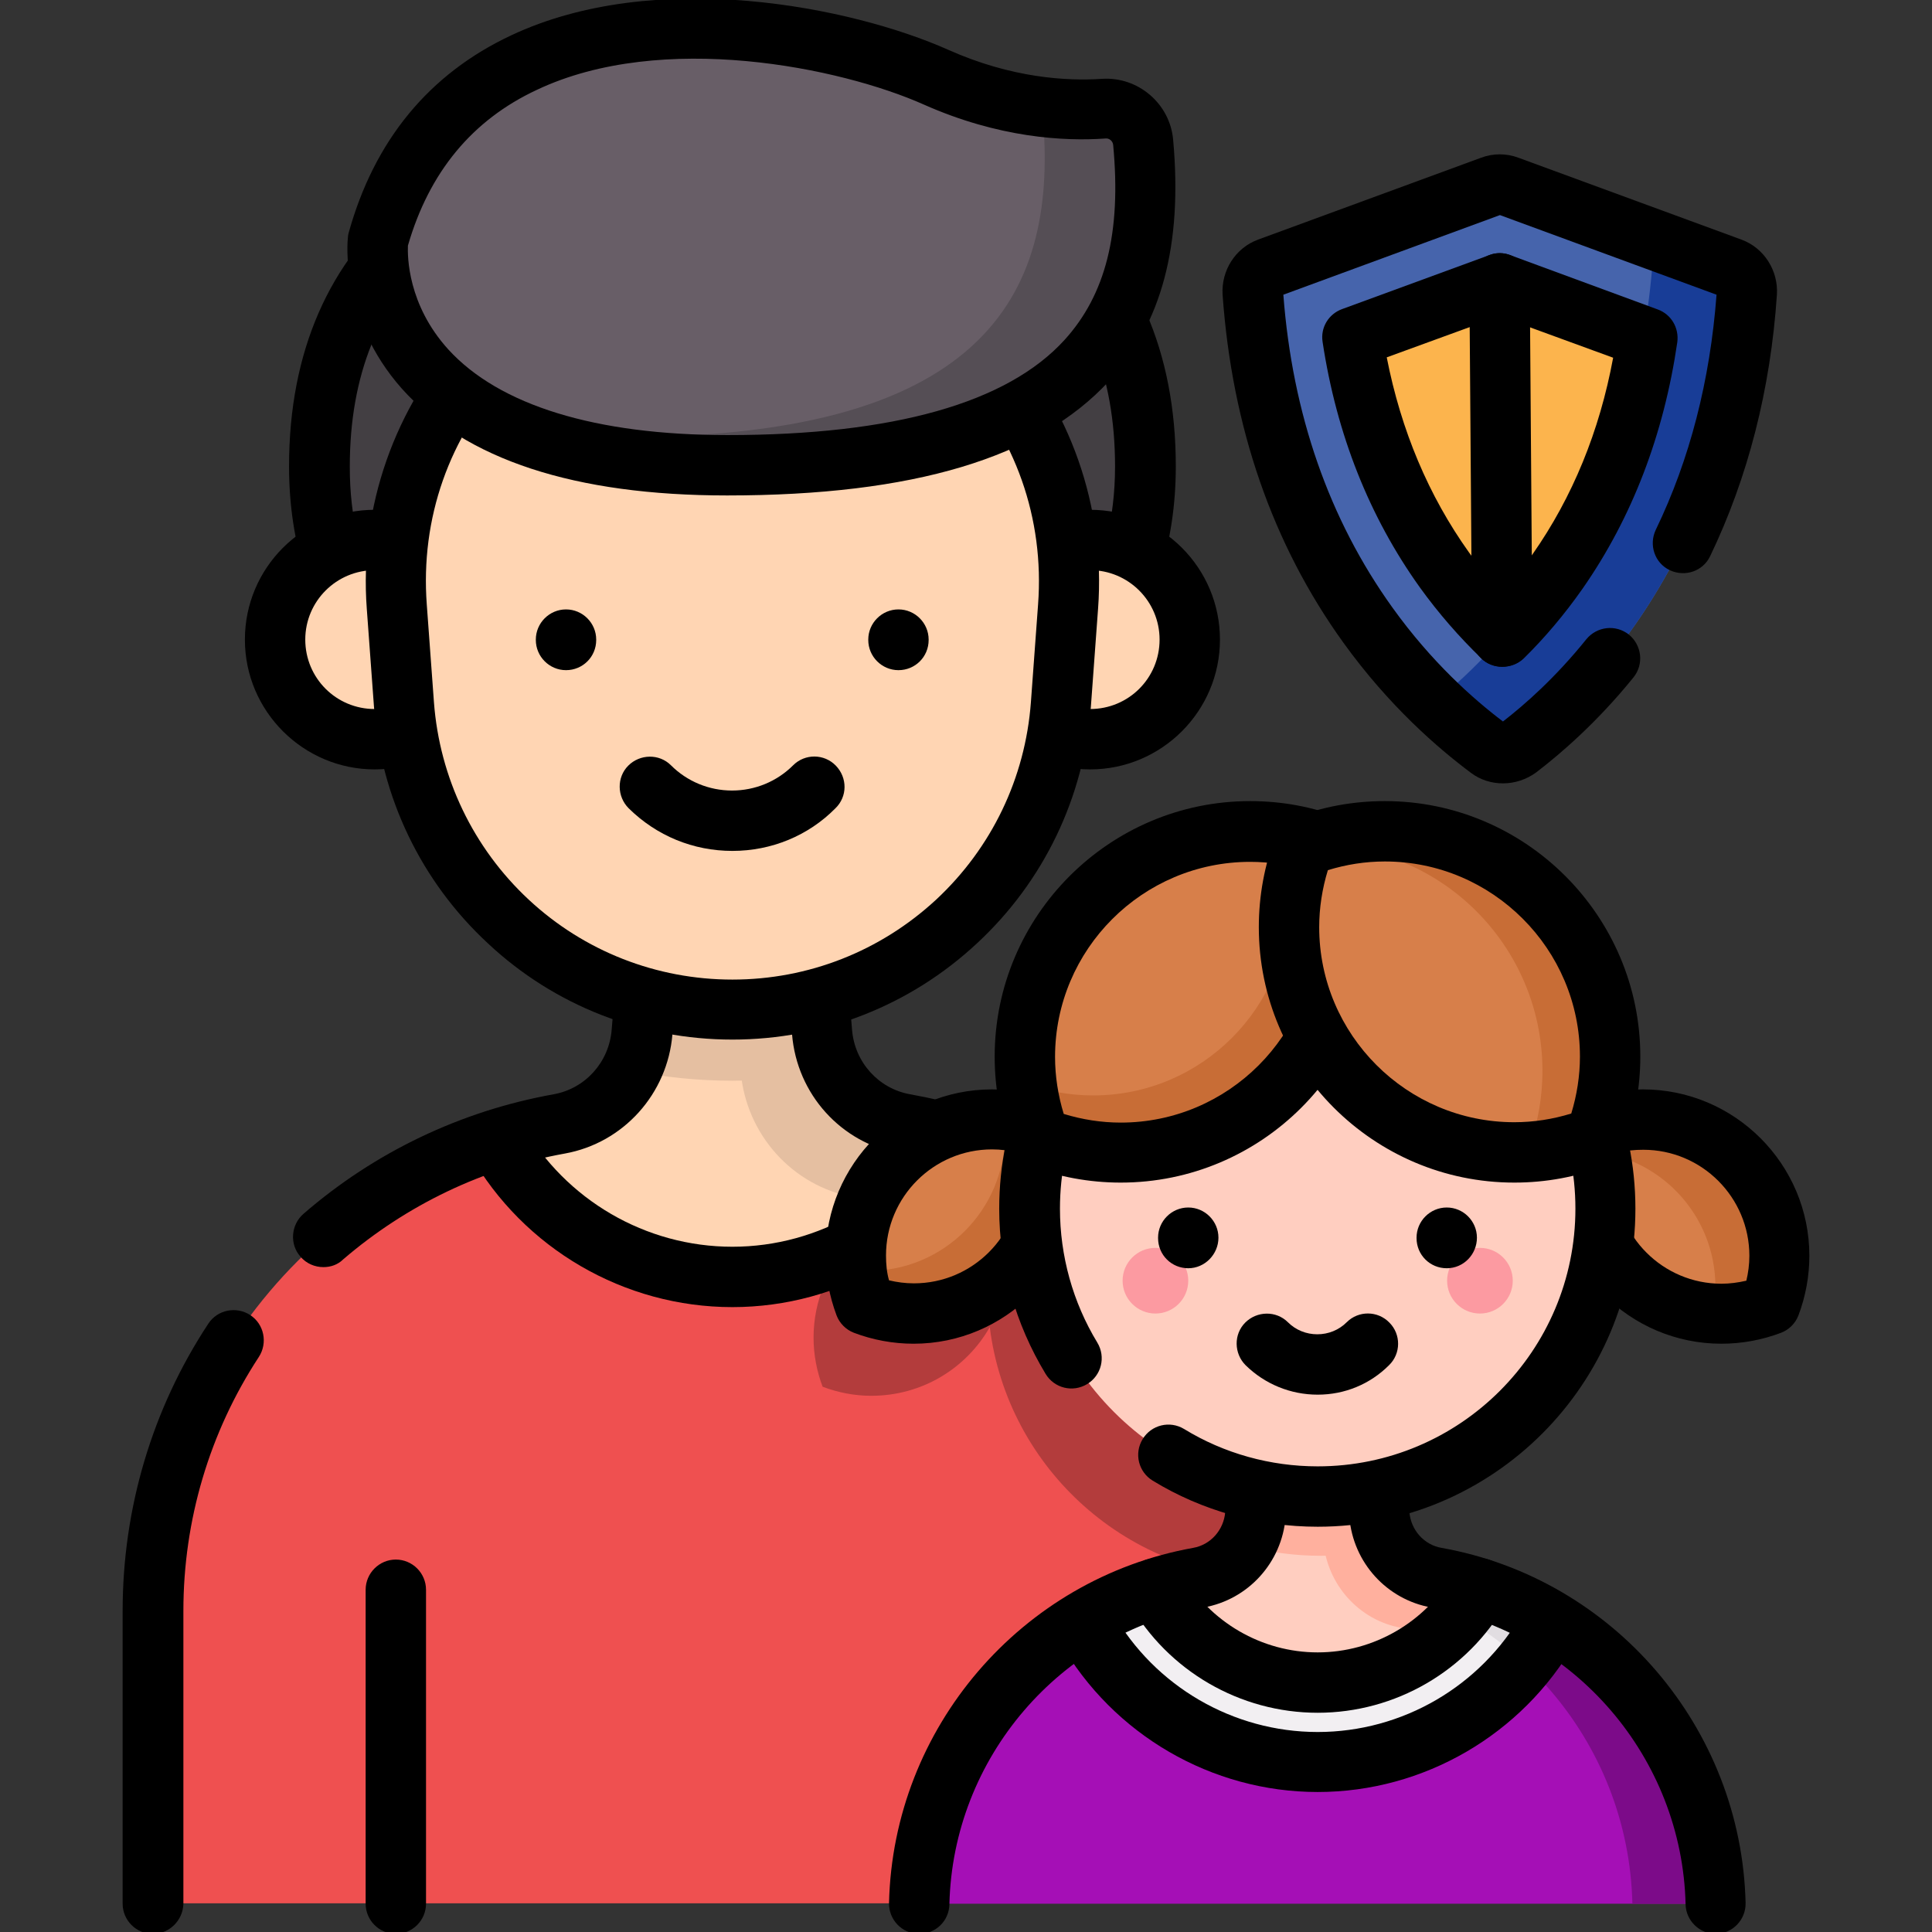
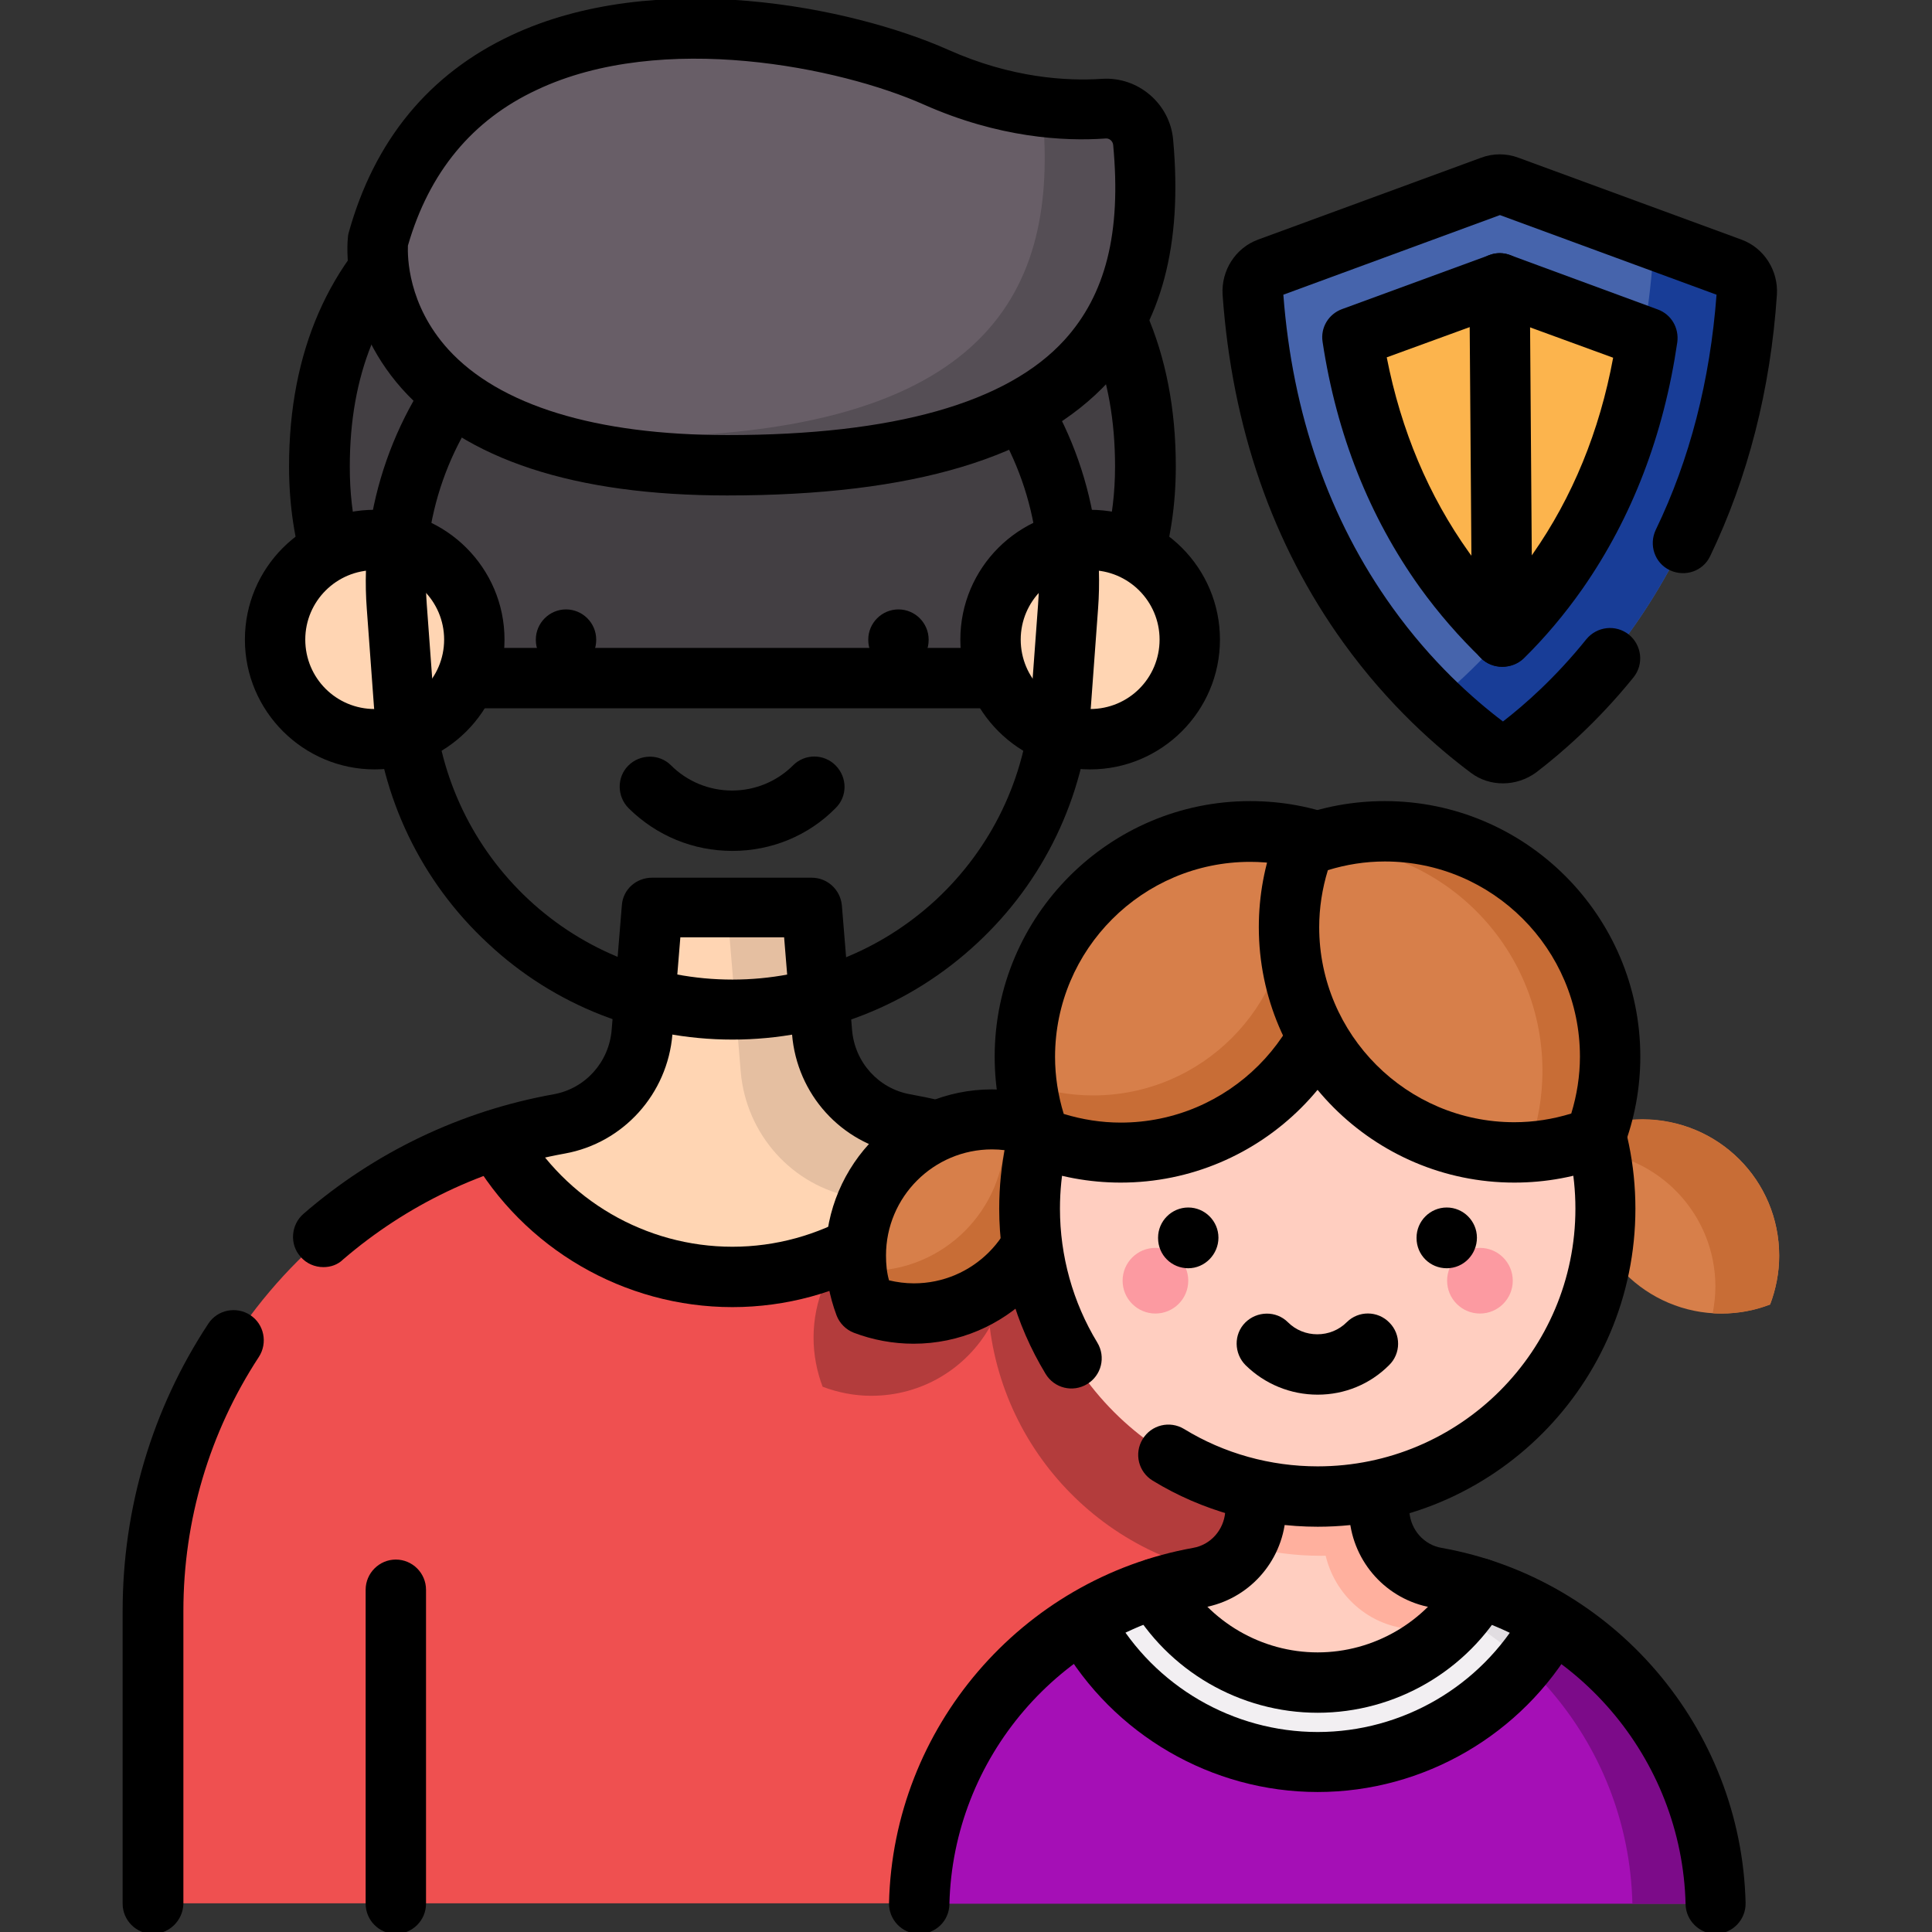
<svg xmlns="http://www.w3.org/2000/svg" version="1.1" id="Layer_1" x="0px" y="0px" width="512px" height="512px" viewBox="0 0 512 512" style="enable-background:new 0 0 512 512;" xml:space="preserve">
  <rect x="0" y="0" width="512" height="512" fill="#333333" stroke="none" />
  <style type="text/css">
	.st0{fill:none;}
	.st1{fill:#433F43;}
	.st2{fill:#EF5050;}
	.st3{fill:#B33C3C;}
	.st4{fill:#FFD5B3;}
	.st5{fill:#E5BFA1;}
	.st6{fill:#685E67;}
	.st7{fill:#554E55;}
	.st8{fill:#A50FB6;}
	.st9{fill:#7C0B89;}
	.st10{fill:#F2EFF2;}
	.st11{fill:#E1DDE1;}
	.st12{fill:#FFCEC0;}
	.st13{fill:#FFB09E;}
	.st14{fill:#D77F4A;}
	.st15{fill:#C86D36;}
	.st16{fill:#FC9AA1;}
	.st17{fill:#4664AC;}
	.st18{fill:#183D97;}
	.st19{fill:#FCB44D;}
</style>
  <g>
    <rect y="0" class="st0" width="512" height="512" />
    <path id="path3885" class="st1" d="M194.1,35.6c-78,0-109.5,38.2-109.5,88c0,38.8,23,56.1,23,56.1h172.9c0,0,23-17.3,23-56.1   C303.5,73.8,272,35.6,194.1,35.6" />
    <g id="path3889">
      <path d="M280.5,187.7H107.6c-1.7,0-3.4-0.6-4.8-1.6c-1.1-0.8-26.2-20.1-26.2-62.5c0-61,42.8-96,117.5-96s117.5,35,117.5,96    c0,42.3-25.1,61.7-26.2,62.5C283.9,187.1,282.3,187.7,280.5,187.7z M110.6,171.7h166.9c4.9-4.7,18-19.9,18-48.1    c0-24.1-7.7-43.2-22.8-56.7c-17.3-15.4-43.7-23.3-78.6-23.3s-61.4,7.8-78.6,23.3c-15.1,13.6-22.8,32.6-22.8,56.7    C92.6,151.7,105.6,166.9,110.6,171.7z" />
    </g>
    <path id="path3893" class="st2" d="M217.9,273.6l-2.7-33h-42.3l-2.7,33c-1,12.1-10,22.2-22,24.3C87,308.9,40.5,362.4,40.5,426.8   v77.6h307.2v-77.6c0-64.4-46.5-118-107.8-128.9C227.9,295.8,218.9,285.7,217.9,273.6" />
    <path id="path3897" class="st3" d="M347.4,417.8c-3.1,0.4-6.2,0.6-9.4,0.6c-38.9,0-71-29.1-75.7-66.7   c-6.2,10.9-17.9,18.2-31.4,18.2c-4.6,0-8.9-0.9-12.9-2.4c-1.5-4-2.4-8.4-2.4-13c0-19.9,16.1-36.1,36.1-36.1c4.6,0,8.9,0.8,12.9,2.4   c0,0,0,0.1,0,0.1c1.4-4.8,3.2-9.4,5.4-13.7C313.2,326.5,344,368.4,347.4,417.8" />
    <path id="path3901" class="st4" d="M256.6,302.1c-12.4,21.7-35.7,36.4-62.5,36.4c-26.8,0-50.2-14.7-62.5-36.4   c5.4-1.7,11-3.1,16.7-4.1c12-2.1,21-12.2,22-24.3l2.7-33h42.2l2.7,33c1,12.1,10,22.2,22,24.3C245.6,298.9,251.2,300.3,256.6,302.1" />
-     <path id="path3905" class="st5" d="M220.8,283.7c-8.6,1.8-17.6,2.7-26.7,2.7c-9.1,0-18.1-0.9-26.7-2.7c1.6-3.1,2.6-6.5,2.9-10.1   l2.7-33h42.2l2.7,33C218.2,277.2,219.2,280.6,220.8,283.7" />
    <path id="path3909" class="st5" d="M256.6,302.1c-4,7-9.1,13.3-15.2,18.6c-4.9-1.3-9.9-2.4-15-3.4c-16.4-2.9-28.7-16.7-30.1-33.3   l-3.6-43.4h22.4l2.7,33c1,12.1,10,22.2,22,24.3C245.6,298.9,251.2,300.3,256.6,302.1" />
    <g id="path3913">
      <path d="M194.1,346.4c-28.7,0-55.3-15.5-69.5-40.4c-2.2-3.8-0.8-8.7,3-10.9c3.8-2.2,8.7-0.8,10.9,3c11.4,19.9,32.6,32.3,55.6,32.3    c22.9,0,44.2-12.4,55.6-32.3c2.2-3.8,7.1-5.2,10.9-3c3.8,2.2,5.2,7.1,3,10.9C249.3,330.9,222.7,346.4,194.1,346.4z" />
    </g>
    <g id="path3917">
      <path d="M104.9,512.5c-4.4,0-8-3.6-8-8v-83.2c0-4.4,3.6-8,8-8s8,3.6,8,8v83.2C112.9,508.9,109.3,512.5,104.9,512.5z" />
    </g>
    <g id="path3921">
      <path d="M85.7,335.8c-2.2,0-4.5-0.9-6.1-2.8c-2.9-3.3-2.5-8.4,0.8-11.3c18.9-16.4,41.8-27.3,66.3-31.7c8.4-1.5,14.7-8.5,15.4-17.1    l2.7-33c0.3-4.2,3.8-7.3,8-7.3h42.3c4.2,0,7.6,3.2,8,7.3l2.7,33c0.7,8.6,7,15.6,15.4,17.1c2.7,0.5,5.4,1,8,1.7    c4.3,1,6.9,5.4,5.9,9.6c-1,4.3-5.4,6.9-9.6,5.9c-2.3-0.6-4.7-1.1-7.1-1.5c-15.5-2.8-27.2-15.7-28.5-31.6l-2.1-25.7h-27.5    l-2.1,25.7c-1.3,15.8-13,28.8-28.5,31.6c-21.7,3.9-41.9,13.6-58.7,28C89.5,335.2,87.6,335.8,85.7,335.8z" />
    </g>
    <g id="path3925">
      <path d="M40.5,512.5c-4.4,0-8-3.6-8-8v-77.6c0-27.1,7.8-53.5,22.7-76.1c2.4-3.7,7.4-4.7,11.1-2.3c3.7,2.4,4.7,7.4,2.3,11.1    c-13.1,20-20,43.3-20,67.3v77.6C48.5,508.9,44.9,512.5,40.5,512.5z" />
    </g>
    <path id="path3929" class="st4" d="M125.6,169.5c0,14.6-11.8,26.4-26.4,26.4c-14.6,0-26.4-11.8-26.4-26.4s11.8-26.4,26.4-26.4   C113.8,143.1,125.6,154.9,125.6,169.5" />
    <g id="path3933">
      <path d="M99.3,203.9c-18.9,0-34.4-15.4-34.4-34.4s15.4-34.4,34.4-34.4c18.9,0,34.4,15.4,34.4,34.4S118.2,203.9,99.3,203.9z     M99.3,151.1c-10.1,0-18.4,8.2-18.4,18.4s8.2,18.4,18.4,18.4c10.1,0,18.4-8.2,18.4-18.4S109.4,151.1,99.3,151.1z" />
    </g>
    <path id="path3937" class="st4" d="M315.2,169.5c0,14.6-11.8,26.4-26.4,26.4c-14.6,0-26.4-11.8-26.4-26.4s11.8-26.4,26.4-26.4   C303.4,143.1,315.2,154.9,315.2,169.5" />
    <g id="path3941">
      <path d="M288.9,203.9c-18.9,0-34.4-15.4-34.4-34.4s15.4-34.4,34.4-34.4s34.4,15.4,34.4,34.4S307.8,203.9,288.9,203.9z     M288.9,151.1c-10.1,0-18.4,8.2-18.4,18.4s8.2,18.4,18.4,18.4s18.4-8.2,18.4-18.4S299,151.1,288.9,151.1z" />
    </g>
-     <path id="path3945" class="st4" d="M194.1,267.5L194.1,267.5c-45.7,0-83.7-35.3-87-80.9l-1.9-25.9c-3.8-51.7,37.1-95.7,88.9-95.7   l0,0c51.8,0,92.7,44,88.9,95.7l-1.9,25.9C277.7,232.3,239.8,267.5,194.1,267.5" />
    <g id="path3949">
      <path d="M194.1,275.5c-24.1,0-47.2-9-64.8-25.5c-17.7-16.4-28.4-38.7-30.2-62.8l-1.9-25.9c-2-26.8,7.4-53.6,25.7-73.3    c18.3-19.7,44.3-31,71.2-31s52.9,11.3,71.2,31c18.3,19.7,27.7,46.4,25.7,73.3l-1.9,25.9c-1.8,24.1-12.5,46.4-30.2,62.8    C241.2,266.5,218.2,275.5,194.1,275.5z M194.1,73.1c-22.8,0-43.9,9.2-59.5,25.9s-23.2,38.4-21.5,61.2l1.9,25.9    c1.5,20,10.4,38.6,25.1,52.3c14.7,13.7,33.9,21.2,54,21.2c20.1,0,39.2-7.5,54-21.2c14.7-13.7,23.6-32.2,25.1-52.3l1.9-25.9    c1.7-22.8-6-44.5-21.5-61.2C238,82.3,216.9,73.1,194.1,73.1z" />
    </g>
    <g id="path3953">
      <path d="M150,177.6c-4.4,0-8-3.6-8-8v-0.1c0-4.4,3.6-8,8-8s8,3.6,8,8v0.1C158,174.1,154.4,177.6,150,177.6z" />
    </g>
    <g id="path3957">
      <path d="M238.1,177.6c-4.4,0-8-3.6-8-8v-0.1c0-4.4,3.6-8,8-8s8,3.6,8,8v0.1C246.1,174.1,242.5,177.6,238.1,177.6z" />
    </g>
    <g id="path3961">
      <path d="M194.1,225.5c-10.4,0-20.1-4-27.5-11.3c-3.1-3.1-3.2-8.2-0.1-11.3c3.1-3.1,8.2-3.2,11.3-0.1c4.3,4.3,10.1,6.7,16.2,6.7    c6.1,0,11.9-2.4,16.2-6.7c3.1-3.1,8.2-3.1,11.3,0.1s3.1,8.2-0.1,11.3C214.2,221.5,204.4,225.5,194.1,225.5z" />
    </g>
    <path id="path3965" class="st6" d="M100.2,63.8c0,0-6.7,59.5,92.6,59.5c96.7,0,114.4-39.4,110.2-85.6c-0.5-5.3-5.2-9.3-10.5-8.9   c-9.6,0.7-25.8,0-44.4-8.4C213.1,4.8,120.8-10.5,100.2,63.8" />
    <path id="path3969" class="st7" d="M192.7,123.3c-25.6,0-44.1-3.9-57.5-9.8c9,1.5,19.2,2.3,30.9,2.3c96.7,0,114.4-39.4,110.2-85.6   c-0.1-0.7-0.2-1.3-0.4-1.9c6.6,0.8,12.2,0.8,16.4,0.5c5.3-0.4,10,3.6,10.5,8.9C307.2,83.9,289.5,123.3,192.7,123.3" />
    <g id="path3973">
      <path d="M192.7,131.3c-40.4,0-69.4-9.5-86.2-28.3C90,84.4,92.1,63.7,92.2,62.9c0-0.4,0.1-0.8,0.2-1.2c6.8-24.5,21.3-42.1,43-52.3    c38.4-18.1,90.3-7.6,115.9,3.8c16.8,7.5,31.4,8.3,40.6,7.7c9.7-0.7,18.2,6.6,19,16.2c2.5,27.7-3,48.6-17,63.9    C275.2,121.3,242.1,131.3,192.7,131.3z M108.1,65.1c-0.1,2.8-0.1,15.6,10.7,27.5c13.5,14.8,39,22.7,74,22.7    c44,0,74.1-8.5,89.3-25.2c10.9-12,15.1-28.4,12.9-51.7c-0.1-1-1-1.8-2-1.7c-11.1,0.8-28.4-0.2-48.2-9c-22-9.8-69.3-19.6-102.5-3.9    C125.1,31.8,113.7,45.7,108.1,65.1z" />
    </g>
    <path id="path3977" class="st8" d="M454.7,504.5c-1-43.3-32.6-79-74-86.4c-8.2-1.5-14.4-8.4-15.1-16.7l-1.9-22.7h-29l-1.9,22.7   c-0.7,8.3-6.9,15.3-15.1,16.7c-41.4,7.4-73,43.1-74,86.4H454.7z" />
    <path id="path3981" class="st9" d="M358.6,418.1c41.4,7.4,73,43.1,74,86.4h22c-1-43.3-32.6-79-74-86.4c-8.2-1.5-14.4-8.4-15.1-16.7   l-1.9-22.7h-22l1.9,22.7C344.2,409.7,350.4,416.6,358.6,418.1" />
    <path id="path3985" class="st10" d="M411.3,429.7l-0.9,1.6c-12.5,22-36,35.6-61.2,35.6c-25.2,0-48.7-13.6-61.2-35.6l-0.9-1.6   c9.3-5.6,19.6-9.6,30.7-11.6c8.2-1.5,14.4-8.4,15.1-16.7l1.9-22.7h29l1.9,22.7c0.7,8.3,6.9,15.3,15.1,16.7   C391.7,420.1,402.1,424,411.3,429.7" />
    <path id="path3989" class="st11" d="M411.3,429.7l-0.9,1.6c-1.9,3.3-4.1,6.5-6.4,9.4c-12.4-11.5-28-19.6-45.3-22.7   c-8.2-1.5-14.4-8.4-15.1-16.7l-1.9-22.7h22l1.9,22.7c0.7,8.3,6.9,15.3,15.1,16.7C391.7,420.1,402.1,424,411.3,429.7" />
    <g id="path3993">
      <path d="M349.2,474.9c-28.1,0-54.2-15.2-68.2-39.6c-2.2-3.8-0.8-8.7,3-10.9c3.8-2.2,8.7-0.8,10.9,3c11.1,19.5,31.9,31.6,54.3,31.6    c22.4,0,43.2-12.1,54.3-31.6c2.2-3.8,7.1-5.2,10.9-3c3.8,2.2,5.2,7.1,3,10.9C403.4,459.7,377.3,474.9,349.2,474.9z" />
    </g>
    <path id="path3997" class="st12" d="M392.1,420.9c-8.5,14.9-24.6,25-43,25c-18.4,0-34.5-10.1-43-25c3.7-1.2,7.6-2.1,11.5-2.8   c8.2-1.5,14.4-8.4,15.1-16.7l1.9-22.7h29l1.9,22.7c0.7,8.3,6.9,15.3,15.1,16.7C384.6,418.8,388.4,419.7,392.1,420.9" />
    <g>
      <path id="path4001" class="st13" d="M368.5,410.1c-5.9,1.5-12,2.2-18.4,2.2c-7,0-13.7-0.9-20.1-2.7c1.5-2.4,2.5-5.3,2.7-8.3    l1.9-22.7h29l1.9,22.7C365.8,404.5,366.9,407.5,368.5,410.1" />
      <path id="path4005" class="st13" d="M392.1,420.9c-2.7,4.8-6.3,9.1-10.4,12.8c-3.4-0.9-6.8-1.7-10.3-2.3    c-11.3-2-19.7-11.5-20.7-22.9l-2.5-29.8h15.4l1.9,22.7c0.7,8.3,6.9,15.3,15.1,16.7C384.6,418.8,388.4,419.7,392.1,420.9" />
    </g>
    <g id="path4009">
      <path d="M349.2,453.9c-20.6,0-39.7-11.1-49.9-29c-2.2-3.8-0.8-8.7,3-10.9c3.8-2.2,8.7-0.8,10.9,3c7.4,12.9,21.2,20.9,36,20.9    s28.6-8,36-20.9c2.2-3.8,7.1-5.2,10.9-3c3.8,2.2,5.2,7.1,3,10.9C388.9,442.8,369.8,453.9,349.2,453.9z" />
    </g>
    <g id="path4013">
      <path d="M454.7,512.5c-4.3,0-7.9-3.5-8-7.8c-0.9-38.8-29.3-71.9-67.4-78.7c-11.8-2.1-20.7-11.9-21.7-23.9l-1.3-15.4H342l-1.3,15.4    c-1,12-9.9,21.8-21.7,23.9c-38.1,6.8-66.5,39.9-67.4,78.7c-0.1,4.4-3.7,7.9-8.2,7.8c-4.4-0.1-7.9-3.8-7.8-8.2    c1.1-46.4,35-85.9,80.6-94.1c4.6-0.8,8.1-4.7,8.5-9.5l1.9-22.7c0.3-4.2,3.8-7.3,8-7.3h29c4.2,0,7.6,3.2,8,7.3l1.9,22.7    c0.4,4.8,3.9,8.7,8.5,9.5c45.6,8.1,79.5,47.7,80.6,94.1c0.1,4.4-3.4,8.1-7.8,8.2C454.8,512.5,454.7,512.5,454.7,512.5z" />
    </g>
    <path id="path4017" class="st14" d="M226.8,332.8c0,4.6,0.9,8.9,2.4,12.9c4,1.5,8.4,2.4,12.9,2.4c19.9,0,36.1-16.2,36.1-36.1   c0-4.6-0.9-8.9-2.4-12.9c-4-1.5-8.4-2.4-12.9-2.4C242.9,296.7,226.8,312.8,226.8,332.8" />
    <path id="path4021" class="st15" d="M278.2,312c0,19.9-16.2,36.1-36.1,36.1c-4.6,0-8.9-0.8-13-2.4c-1.1-2.8-1.8-5.9-2.2-9   c1.1,0.1,2.2,0.1,3.3,0.1c19.9,0,36.1-16.2,36.1-36.1c0-1.3-0.1-2.7-0.2-4c3.4,0.3,6.6,1.1,9.7,2.3   C277.4,303.1,278.2,307.5,278.2,312" />
    <g id="path4025">
      <path d="M242.1,356.1c-5.4,0-10.8-1-15.8-2.9c-2.1-0.8-3.8-2.5-4.6-4.6c-1.9-5.1-2.9-10.4-2.9-15.8c0-24.3,19.8-44.1,44.1-44.1    c5.5,0,10.8,1,15.8,2.9c2.1,0.8,3.8,2.5,4.6,4.6c1.9,5.1,2.9,10.4,2.9,15.8C286.2,336.3,266.4,356.1,242.1,356.1z M235.6,339.3    c2.1,0.5,4.3,0.8,6.6,0.8c15.5,0,28.1-12.6,28.1-28.1c0-2.2-0.3-4.4-0.8-6.6c-2.1-0.5-4.3-0.8-6.6-0.8    c-15.5,0-28.1,12.6-28.1,28.1C234.8,335,235,337.2,235.6,339.3z" />
    </g>
    <path id="path4029" class="st14" d="M471.5,332.8c0,4.6-0.9,8.9-2.4,12.9c-4,1.5-8.4,2.4-12.9,2.4c-19.9,0-36.1-16.2-36.1-36.1   c0-4.6,0.9-8.9,2.4-12.9c4-1.5,8.4-2.4,12.9-2.4C455.4,296.7,471.5,312.8,471.5,332.8" />
    <path id="path4033" class="st15" d="M471.5,332.8c0,4.6-0.9,8.9-2.4,12.9c-4,1.6-8.4,2.4-13,2.4c-0.7,0-1.5,0-2.2-0.1   c0.4-2.3,0.7-4.6,0.7-7c0-19.2-15-34.9-33.9-36c0.4-2.1,1-4.1,1.7-6c4-1.6,8.4-2.4,12.9-2.4C455.4,296.7,471.5,312.8,471.5,332.8" />
    <g id="path4037">
-       <path d="M456.2,356.1c-24.3,0-44.1-19.8-44.1-44.1c0-5.4,1-10.8,2.9-15.8c0.8-2.1,2.5-3.8,4.6-4.6c5-1.9,10.4-2.9,15.8-2.9    c24.3,0,44.1,19.8,44.1,44.1c0,5.4-1,10.8-2.9,15.8c-0.8,2.1-2.5,3.8-4.6,4.6C467,355.1,461.6,356.1,456.2,356.1z M469.2,345.7    L469.2,345.7L469.2,345.7z M428.9,305.5c-0.5,2.1-0.8,4.3-0.8,6.6c0,15.5,12.6,28.1,28.1,28.1c2.2,0,4.4-0.3,6.6-0.8    c0.5-2.1,0.8-4.3,0.8-6.6c0-15.5-12.6-28.1-28.1-28.1C433.2,304.7,431,304.9,428.9,305.5z" />
-     </g>
+       </g>
    <path id="path4041" class="st12" d="M425.5,320.3c0,42.1-34.2,76.3-76.3,76.3c-42.1,0-76.3-34.2-76.3-76.3S307,244,349.2,244   C391.3,244,425.5,278.2,425.5,320.3" />
    <path id="path4045" class="st16" d="M314.9,339.4c0,4.8-3.9,8.7-8.7,8.7c-4.8,0-8.7-3.9-8.7-8.7c0-4.8,3.9-8.7,8.7-8.7   C311,330.7,314.9,334.6,314.9,339.4" />
    <path id="path4049" class="st16" d="M400.9,339.4c0,4.8-3.9,8.7-8.7,8.7c-4.8,0-8.7-3.9-8.7-8.7c0-4.8,3.9-8.7,8.7-8.7   C397,330.7,400.9,334.6,400.9,339.4" />
    <g id="path4053">
      <path d="M349.2,404.6c-15.4,0-30.6-4.2-43.7-12.2c-3.8-2.3-5-7.2-2.7-11c2.3-3.8,7.2-5,11-2.7c10.6,6.5,22.9,9.9,35.4,9.9    c37.7,0,68.3-30.6,68.3-68.3S386.8,252,349.2,252s-68.3,30.6-68.3,68.3c0,12.5,3.4,24.8,9.9,35.5c2.3,3.8,1.1,8.7-2.7,11    c-3.8,2.3-8.7,1.1-11-2.7c-8-13.2-12.3-28.3-12.3-43.8c0-46.5,37.8-84.3,84.3-84.3s84.3,37.8,84.3,84.3S395.7,404.6,349.2,404.6z" />
    </g>
    <path id="path4057" class="st14" d="M271.6,280.1c0,7.5,1.4,14.8,4,21.4c6.7,2.6,13.9,4,21.4,4c33,0,59.7-26.7,59.7-59.7   c0-7.5-1.4-14.8-4-21.4c-6.6-2.6-13.8-4-21.4-4C298.4,220.3,271.6,247.1,271.6,280.1" />
    <path id="path4061" class="st15" d="M356.7,245.7c0,33-26.7,59.7-59.7,59.7c-7.5,0-14.8-1.4-21.4-4c-1.7-4.5-2.9-9.3-3.5-14.2   c5.5,2,11.4,3.1,17.6,3.1c28.7,0,52-23.3,52-52c0-6.2-1.1-12.1-3.1-17.6c4.9,0.6,9.7,1.8,14.2,3.5   C355.3,231,356.7,238.2,356.7,245.7" />
    <g id="path4065">
      <path d="M297,313.4c-8.3,0-16.5-1.5-24.3-4.5c-2.1-0.8-3.8-2.5-4.6-4.6c-3-7.8-4.5-15.9-4.5-24.3c0-37.3,30.4-67.7,67.7-67.7    c8.4,0,16.5,1.5,24.3,4.5c2.1,0.8,3.8,2.5,4.6,4.6c3,7.8,4.5,15.9,4.5,24.3C364.7,283.1,334.3,313.4,297,313.4z M281.9,295.2    c4.9,1.5,10,2.3,15.1,2.3c28.5,0,51.7-23.2,51.7-51.7c0-5.2-0.8-10.2-2.3-15.1c-4.9-1.5-9.9-2.3-15.1-2.3    c-28.5,0-51.7,23.2-51.7,51.7C279.6,285.2,280.4,290.3,281.9,295.2z" />
    </g>
    <path id="path4069" class="st14" d="M426.7,280.1c0,7.5-1.4,14.8-4,21.4c-6.7,2.6-13.9,4-21.4,4c-33,0-59.7-26.7-59.7-59.7   c0-7.5,1.4-14.8,4-21.4c6.6-2.6,13.8-4,21.4-4C400,220.3,426.7,247.1,426.7,280.1" />
    <path id="path4073" class="st15" d="M426.7,280.1c0,7.5-1.4,14.8-4,21.4c-5.6,2.2-11.7,3.5-18,3.9c2.3-5.9,3.7-12.2,4-18.9   c1.5-32.9-23.9-60.9-56.8-62.4c-1.9-0.1-3.7-0.1-5.5,0c6.4-2.4,13.4-3.7,20.7-3.7C400,220.4,426.7,247.1,426.7,280.1" />
    <g id="path4077">
      <path d="M401.3,313.4c-37.3,0-67.7-30.4-67.7-67.7c0-8.3,1.5-16.5,4.5-24.3c0.8-2.1,2.5-3.8,4.6-4.6c7.7-3,15.9-4.5,24.3-4.5    c37.3,0,67.7,30.4,67.7,67.7c0,8.3-1.5,16.5-4.5,24.3c-0.8,2.1-2.5,3.8-4.6,4.6C417.8,311.9,409.7,313.4,401.3,313.4z     M422.7,301.5L422.7,301.5L422.7,301.5z M351.9,230.6c-1.5,4.9-2.3,10-2.3,15.1c0,28.5,23.2,51.7,51.7,51.7    c5.2,0,10.2-0.8,15.1-2.3c1.5-4.9,2.3-10,2.3-15.1c0-28.5-23.2-51.7-51.7-51.7C361.8,228.3,356.8,229.1,351.9,230.6z" />
    </g>
    <g id="path4081">
      <path d="M349.2,369.6c-7.2,0-14-2.8-19.1-7.8c-3.1-3.1-3.2-8.2-0.1-11.3c3.1-3.1,8.2-3.2,11.3-0.1c2.1,2.1,4.9,3.2,7.8,3.2    c2.9,0,5.7-1.1,7.8-3.2c3.1-3.1,8.2-3.1,11.3,0.1c3.1,3.1,3.1,8.2-0.1,11.3C363.1,366.8,356.4,369.6,349.2,369.6z" />
    </g>
    <g id="path4085">
      <path d="M314.9,336.1c-4.4,0-8-3.5-8-8V328c0-4.4,3.6-8,8-8s8,3.6,8,8S319.3,336.1,314.9,336.1z" />
    </g>
    <g id="path4089">
      <path d="M383.4,336.1c-4.4,0-8-3.5-8-8V328c0-4.4,3.6-8,8-8s8,3.6,8,8S387.9,336.1,383.4,336.1z" />
    </g>
    <path id="path4093" class="st17" d="M402.2,198.3c-2.3,1.7-5.4,1.7-7.7,0.1c-8.4-6.2-20.6-16.8-32-32.7   c-17.9-24.9-28.1-54.5-30.5-88.1c-0.2-2.9,1.5-5.5,4.2-6.5l59.1-21.7c1.4-0.5,3-0.5,4.4,0L458.8,71c2.7,1,4.4,3.6,4.2,6.5   c-2.3,33.6-12.3,63.2-29.7,88.1C422.2,181.4,410.4,192,402.2,198.3" />
    <path id="path4097" class="st18" d="M463,77.5c-2.3,33.6-12.3,63.2-29.7,88.1c-11,15.8-22.9,26.4-31.1,32.6   c-2.3,1.7-5.4,1.7-7.7,0.1c-4.1-3-9-7-14.3-12.2c8-6.4,18.4-16.4,28.2-30.4c17.4-24.9,27.4-54.5,29.7-88.1c0.1-1.8-0.5-3.5-1.7-4.8   l22.4,8.2C461.5,72,463.2,74.7,463,77.5" />
    <path id="path4101" class="st19" d="M398.1,168.7c-4.9-4.7-10.2-10.5-15.3-17.7c-12.7-17.7-20.9-38.3-24.4-61.6l39-14.3l39.1,14.3   c-3.4,23.4-11.4,44.1-23.8,61.8C407.9,158.3,402.8,164.1,398.1,168.7" />
    <g id="path4105">
      <path d="M398.1,176.7c-2,0-4-0.7-5.5-2.2c-5.9-5.7-11.4-12-16.3-18.8c-13.4-18.7-22.1-40.6-25.8-65.1c-0.6-3.8,1.6-7.4,5.2-8.7    l39-14.3c1.8-0.7,3.7-0.7,5.5,0L439.3,82c3.6,1.3,5.7,4.9,5.2,8.7c-3.6,24.6-12,46.5-25.1,65.3c-4.7,6.7-9.9,12.9-15.6,18.5    C402.2,176,400.2,176.7,398.1,176.7z M367.5,94.7c3.8,19.4,11.1,36.7,21.8,51.7c2.7,3.8,5.6,7.4,8.7,10.8    c2.9-3.3,5.6-6.8,8.2-10.4c10.5-15,17.7-32.5,21.3-52l-30.1-11L367.5,94.7z" />
    </g>
    <g id="path4109">
      <path d="M398.3,207.6c-3,0-6-0.9-8.5-2.8c-8.7-6.5-21.7-17.7-33.8-34.5c-18.8-26.1-29.5-57.1-32-92.2c-0.4-6.4,3.4-12.4,9.4-14.6    l59.1-21.7c3.2-1.2,6.7-1.2,9.9,0l59.1,21.7c6,2.2,9.8,8.2,9.4,14.6c-1.7,25.2-7.7,48.5-17.7,69.3c-1.9,4-6.7,5.6-10.7,3.7    c-4-1.9-5.6-6.7-3.7-10.7c9-18.6,14.4-39.6,16.1-62.3l-57.4-21.1l-57.4,21.1c2.4,31.6,12.1,59.5,28.9,82.9    c10.4,14.5,21.5,24.3,29.3,30.2c5.7-4.4,13.9-11.6,22.1-21.8c2.8-3.4,7.8-4,11.3-1.2c3.4,2.8,4,7.8,1.2,11.3    c-9.7,12-19.4,20.3-25.8,25.2C404.5,206.6,401.4,207.6,398.3,207.6z" />
    </g>
    <g id="path4113">
      <path d="M398.1,176.7c-4.4,0-8-3.5-8-7.9l-0.7-93.6c0-4.4,3.5-8,7.9-8.1c0,0,0,0,0.1,0c4.4,0,8,3.5,8,7.9l0.7,93.6    C406.2,173.1,402.6,176.7,398.1,176.7C398.2,176.7,398.2,176.7,398.1,176.7z" />
    </g>
  </g>
</svg>